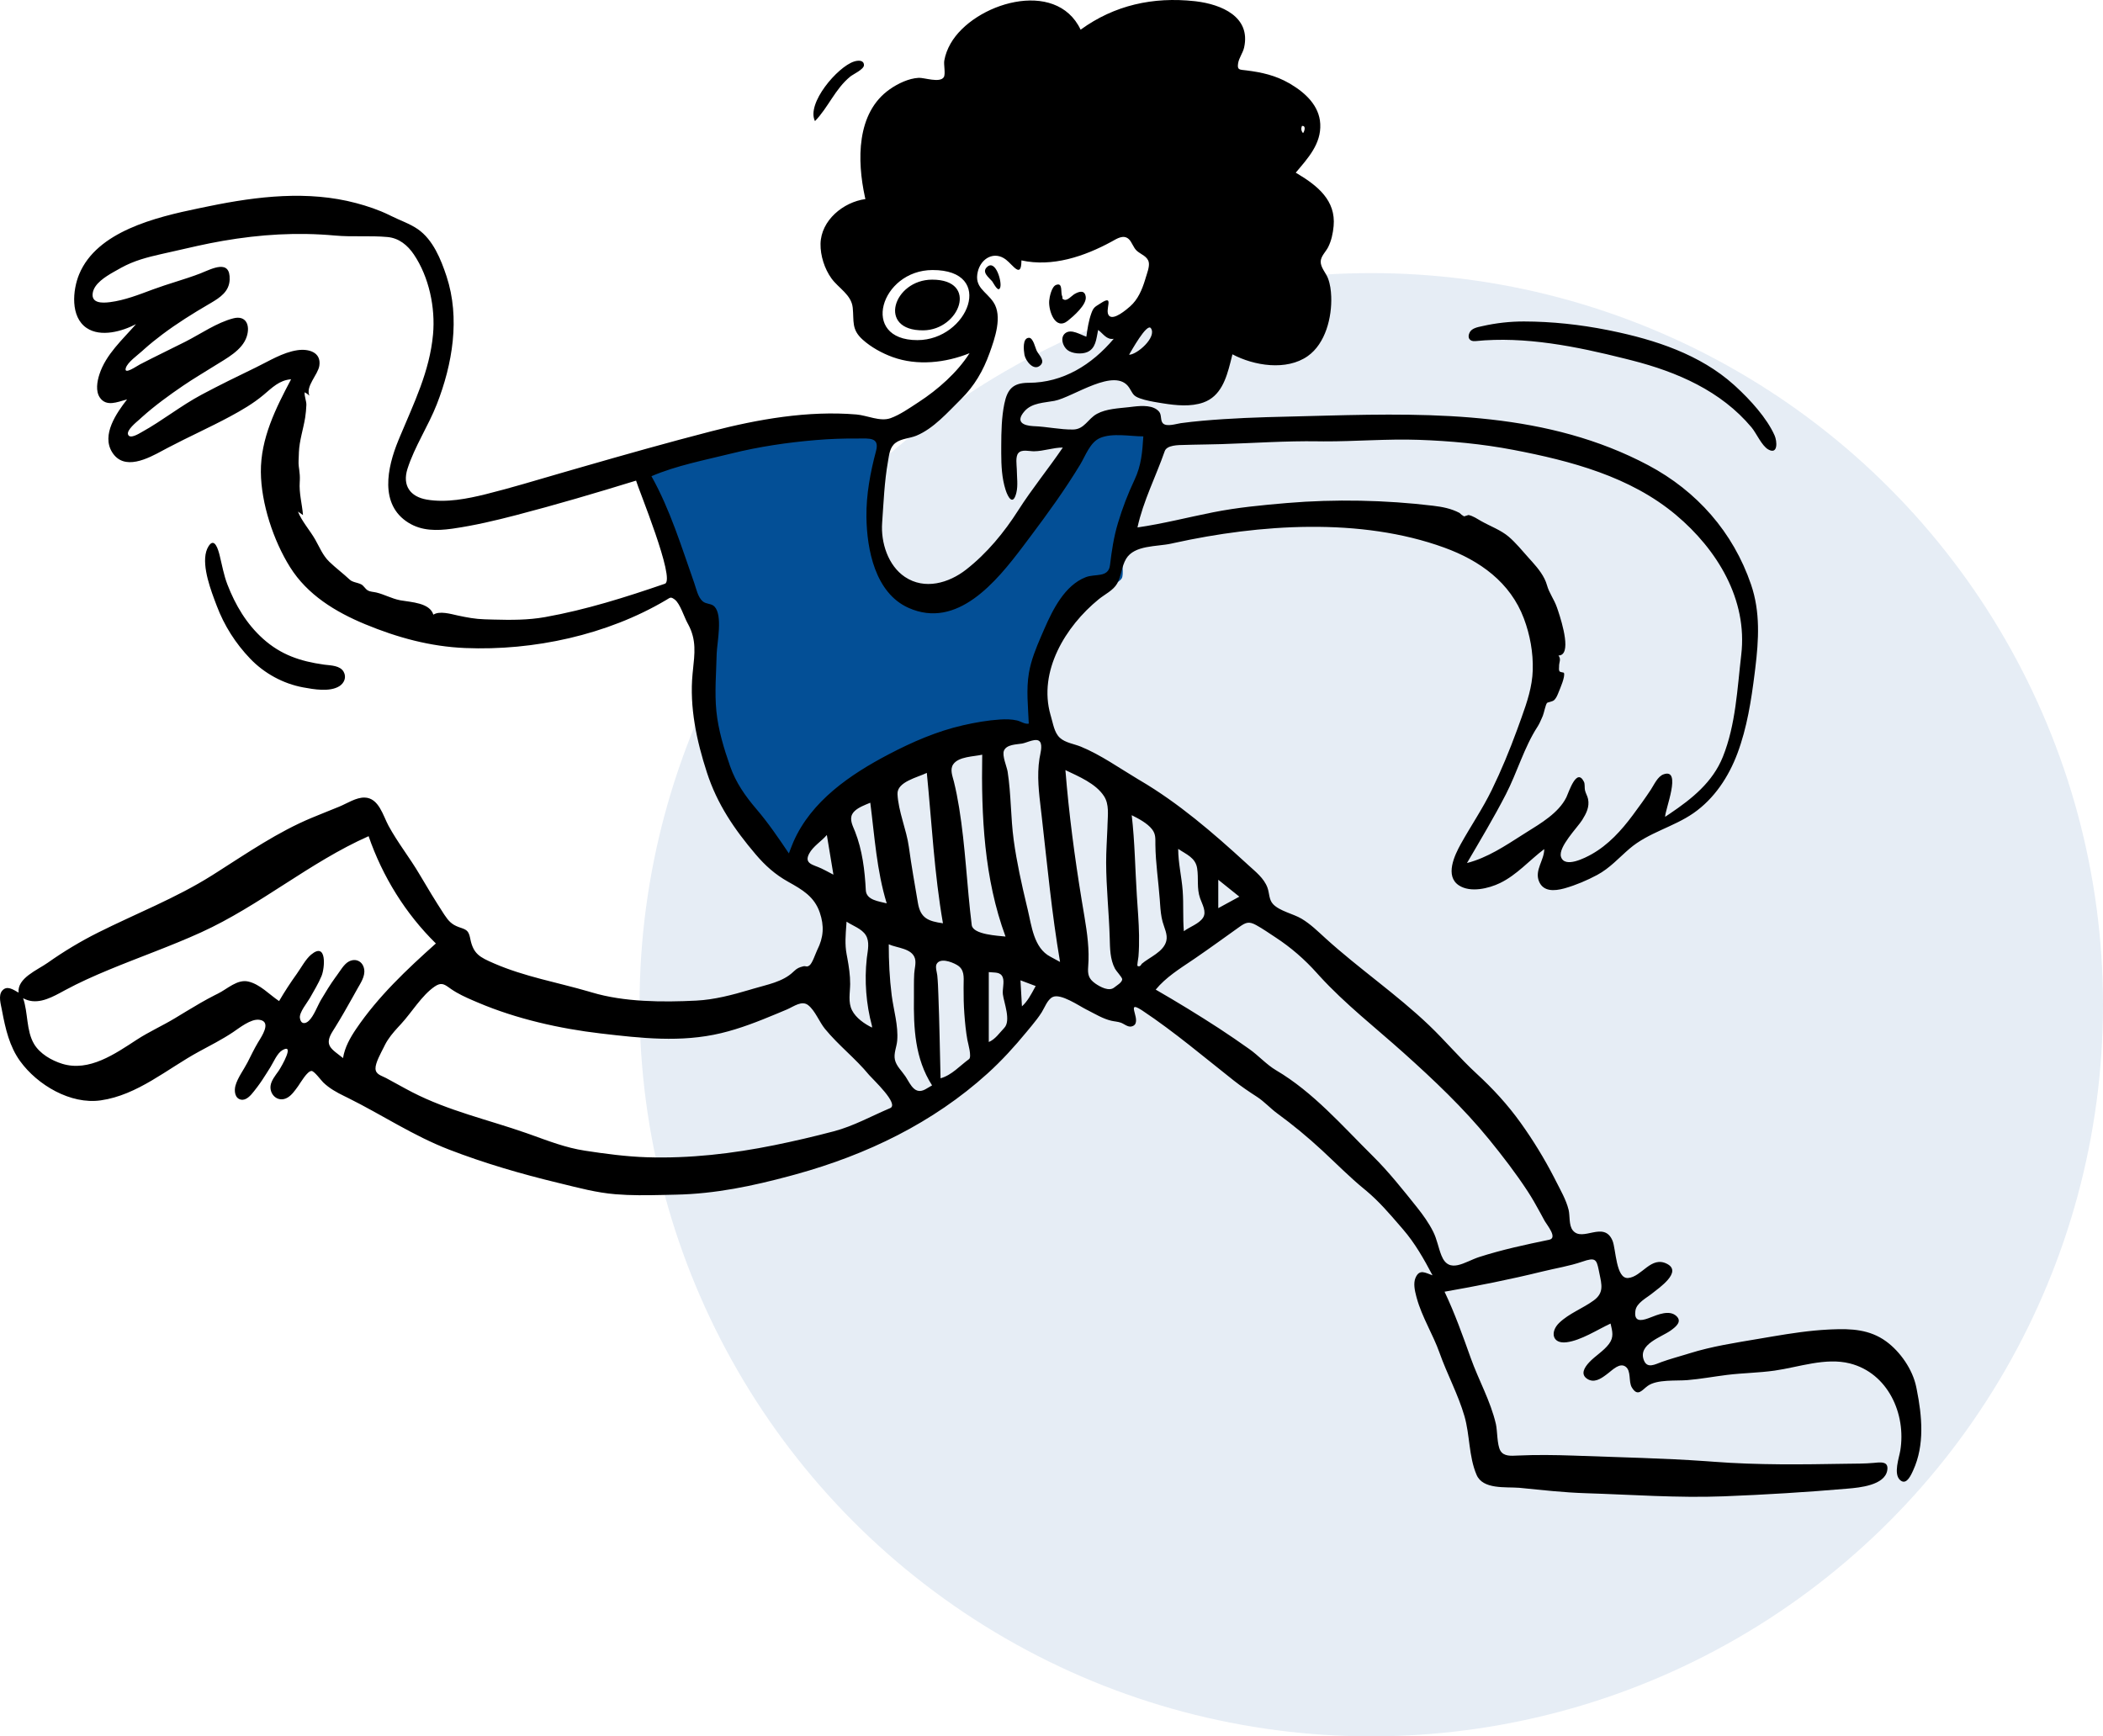
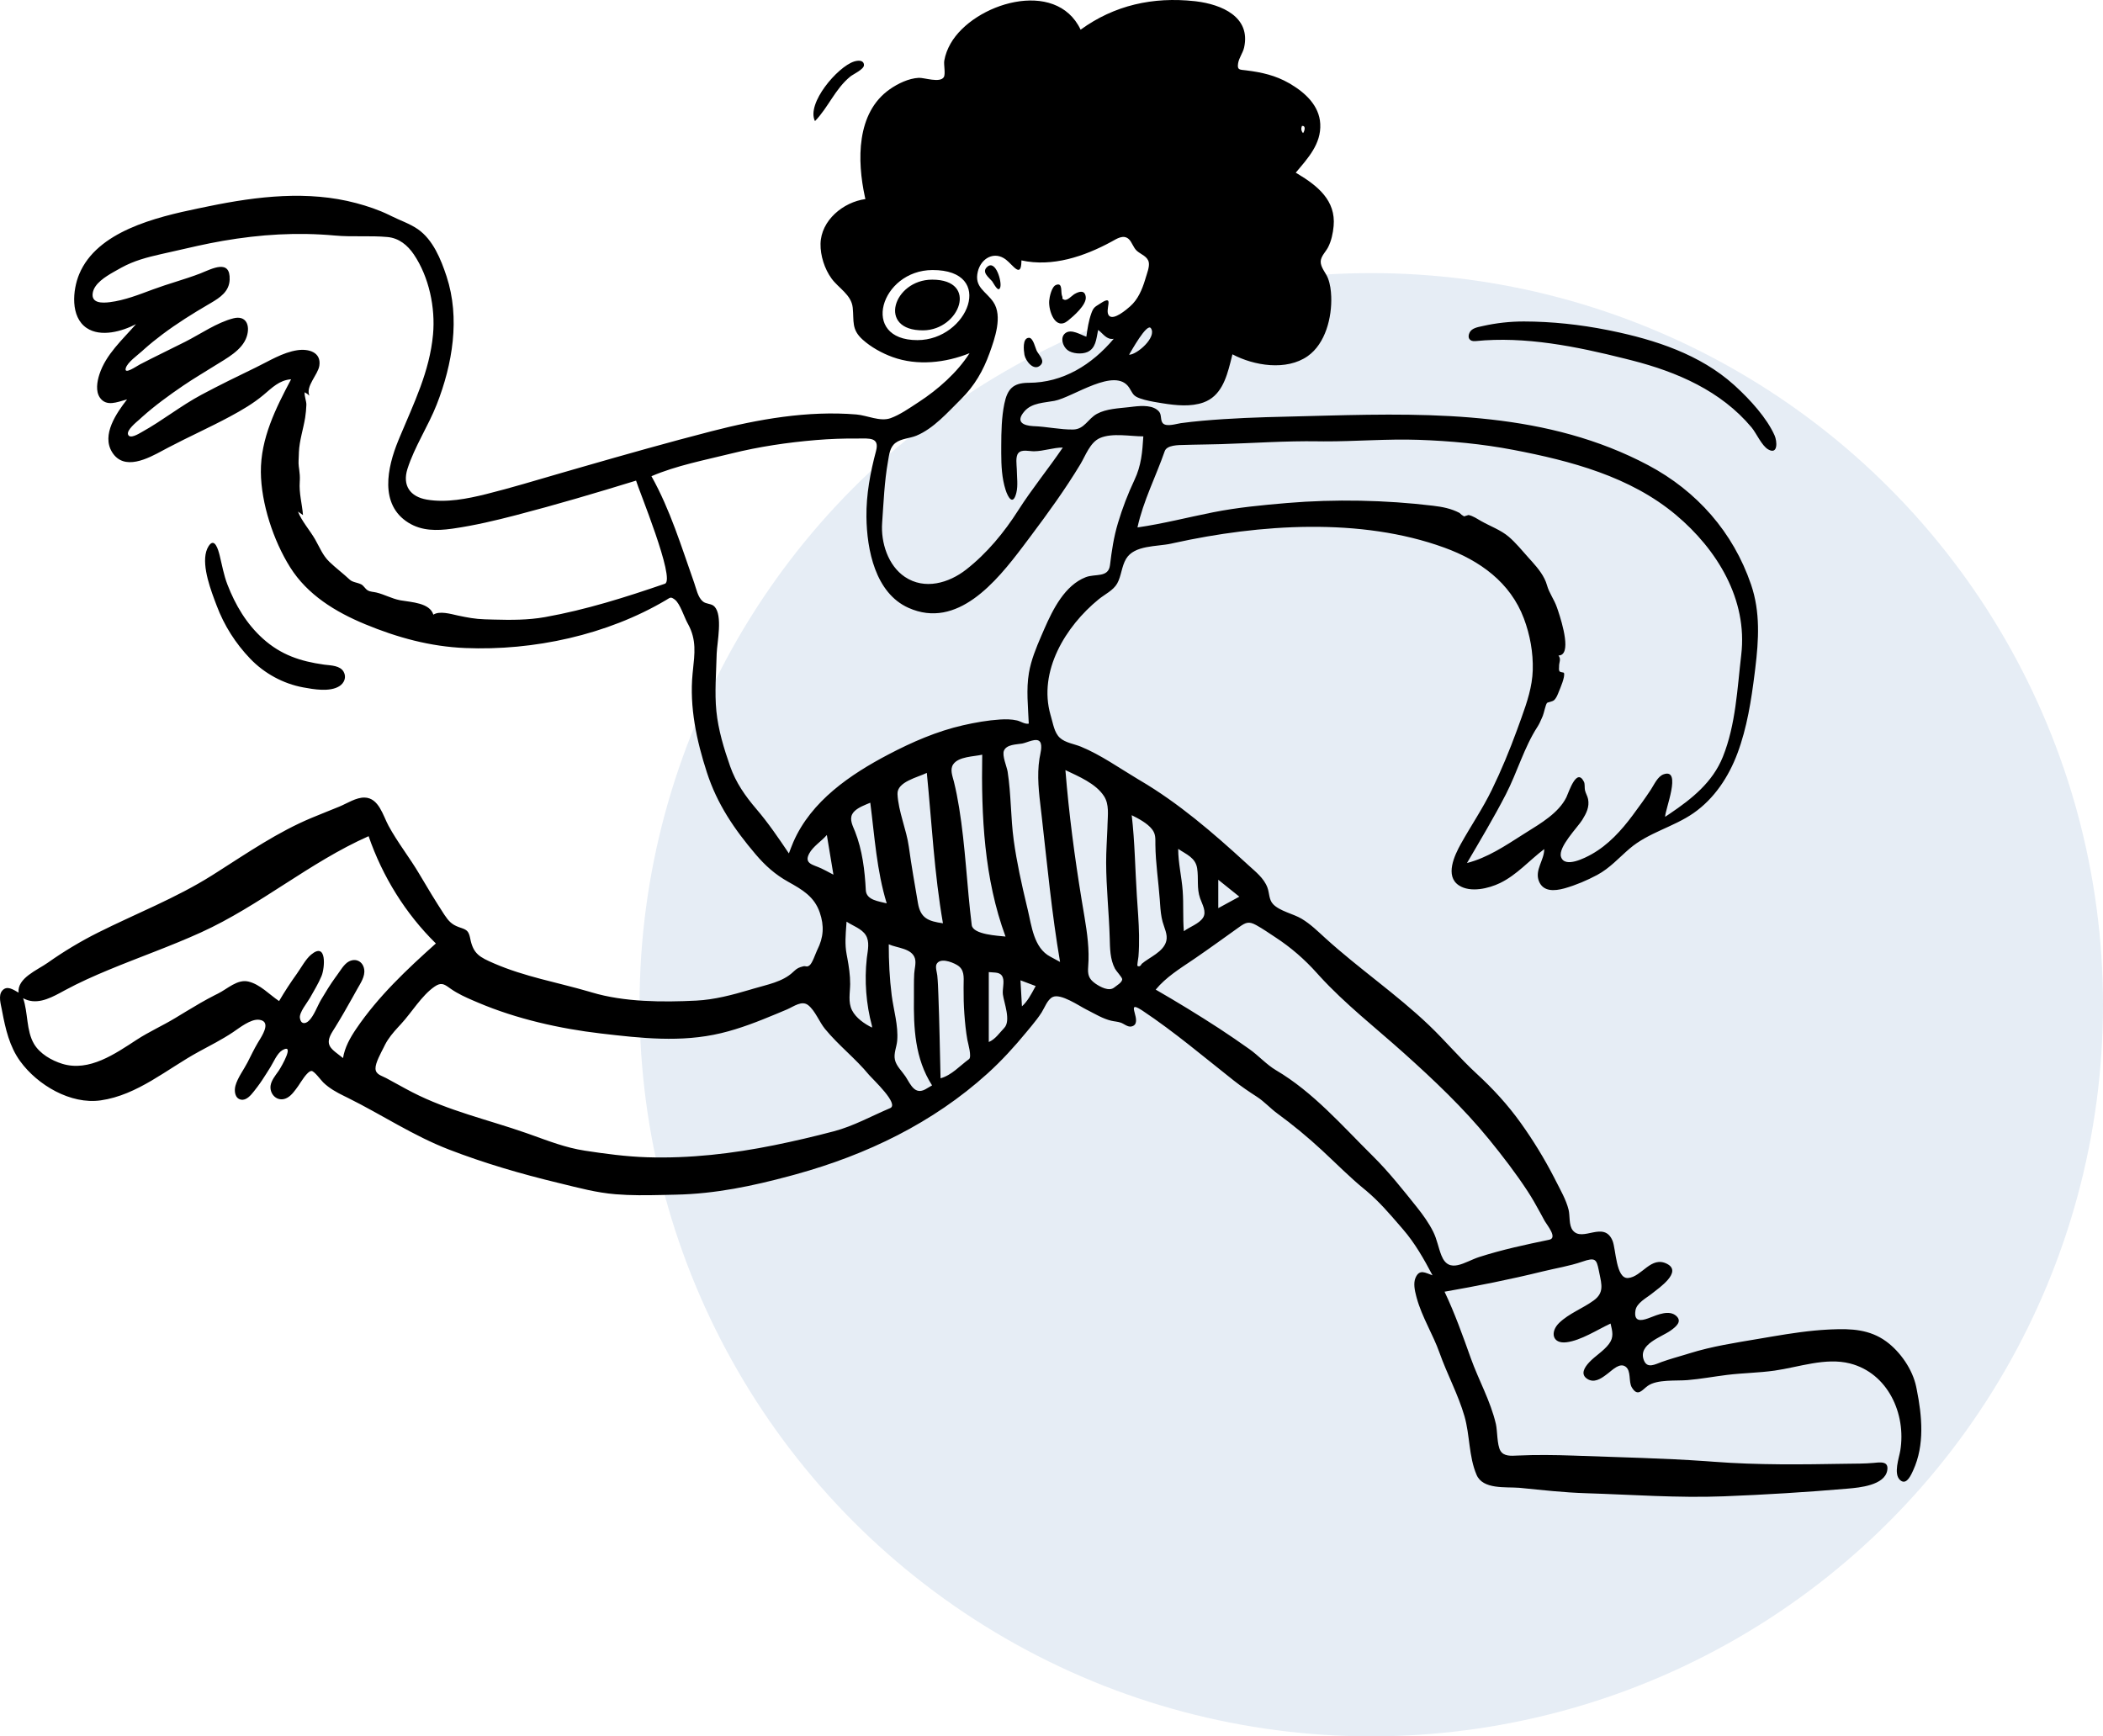
<svg xmlns="http://www.w3.org/2000/svg" width="947" height="782" viewBox="0 0 947 782" fill="none">
  <circle cx="617.5" cy="452.5" r="329.5" fill="#034F96" fill-opacity="0.1" />
-   <path fill-rule="evenodd" clip-rule="evenodd" d="M288.189 208.425C296.71 230.199 305.229 251.973 313.75 273.747C316.901 281.799 315.09 291.553 315.371 300.093C315.94 317.48 316.751 334.767 325.311 350.263C333.301 364.731 343.135 378.327 353.189 391.425C366.835 372.047 387.987 356.896 408.331 345.458C422.347 337.578 437.663 330.575 453.73 328.305C458.725 327.599 464.235 327.121 469.189 328.425C468.519 320.763 468.395 312.982 468.973 305.313C469.879 293.295 473.018 285.135 482.142 277.11C486.783 273.029 491.782 269.35 496.875 265.856C498.692 264.609 504.045 262.398 505.139 260.455C506.101 258.748 505.231 253.831 505.359 251.812C505.81 244.738 506.905 237.646 508.978 230.858C512.899 218.025 519.847 206.172 524.189 193.425C517.723 192.501 511.256 191.578 504.791 190.654C500.413 190.028 497.515 188.184 494.708 191.387C484.986 202.475 476.692 215.246 467.806 227.013C461.947 234.772 456.245 242.569 449.611 249.702C439.009 261.1 419.929 279.555 404.286 265.192C396.253 257.818 395.033 245.153 394.873 234.929C394.656 221.012 396.777 207.092 399.189 193.425C375.526 191.171 351.144 195.042 327.939 199.425C314.598 201.945 301.293 204.863 288.189 208.425Z" fill="#034F96" />
  <path fill-rule="evenodd" clip-rule="evenodd" d="M486.611 13.364C501.838 2.302 519.219 -1.515 537.965 0.527L538.651 0.606C549.905 1.987 563.354 7.469 560.23 21.42C559.683 23.863 557.909 26.056 557.528 28.524C557.059 31.559 558.147 31.335 561.005 31.672L561.212 31.698C568.126 32.558 574.344 33.931 580.507 37.478L581.196 37.881C587.837 41.839 594.095 47.609 594.521 55.783C594.995 64.844 588.92 71.299 583.487 77.767L584.454 78.344C593.346 83.716 601.597 90.306 600.546 101.8C600.248 105.044 599.526 108.5 598.023 111.41C597.01 113.371 594.803 115.403 594.723 117.742C594.632 120.428 597.094 122.939 598.007 125.354C598.992 127.959 599.359 130.798 599.462 133.566C599.809 142.873 596.917 154.73 588.876 160.386C579.307 167.116 564.673 164.725 554.982 159.577L554.068 163.205C552.182 170.596 549.692 178.482 541.914 181.257C536.248 183.277 529.545 182.595 523.699 181.659L521.674 181.329C518.904 180.873 516.018 180.358 513.427 179.445C510.116 178.279 510.239 177.312 508.516 174.646C502.24 164.931 483.192 178.942 474.813 180.537C470.281 181.4 464.698 181.377 461.365 185.189C457.115 190.049 460.826 191.67 465.229 191.915L465.608 191.933C471.41 192.153 477.428 193.522 483.187 193.444C488.366 193.373 489.82 188.628 493.999 186.363C498.197 184.088 503.65 183.913 508.373 183.373L510.456 183.123C514.284 182.687 519.483 182.391 521.99 185.455C523.198 186.932 522.417 189.508 523.749 190.732C525.476 192.32 529.814 190.838 531.752 190.575C538.107 189.713 544.519 189.191 550.917 188.771C563.765 187.928 576.64 187.704 589.508 187.383L597.305 187.181C646.713 185.915 697.276 185.684 742.191 209.509C764.135 221.148 780.462 239.704 788.508 263.236C792.739 275.609 791.975 288.202 790.416 300.978L790.126 303.328C788.603 315.48 786.691 327.766 782.392 339.271C778.44 349.845 771.964 359.701 762.59 366.212C753.521 372.511 742.269 374.945 733.801 382.21C728.981 386.346 724.9 391.009 719.226 394.05C714.736 396.457 709.649 398.623 704.742 400.018L704.286 400.144C700.068 401.277 694.936 401.712 693.002 396.883C690.984 391.845 695.413 387.385 695.384 382.405C688.713 387.431 683.077 394.031 675.455 397.708C670.359 400.166 662.158 402.131 656.992 398.77C650.514 394.555 655.004 385.164 657.835 380.071C662.393 371.872 667.626 364.245 671.754 355.772C676.043 346.971 679.784 337.914 683.144 328.722L685.154 323.168C687.654 316.231 689.998 309.245 690.214 301.802C690.444 293.929 688.991 285.94 686.23 278.574C680.113 262.253 666.377 252.453 650.385 246.631C612.709 232.912 567.171 236.072 528.591 244.565L527.424 244.824C520.994 246.262 510.81 245.389 507.067 251.72C505.046 255.138 504.956 259.451 503.062 262.813C501.333 265.882 497.456 267.691 494.766 269.883C479.796 282.084 467.438 302.34 473.06 321.99L473.235 322.586C474.21 325.784 474.696 329.919 477.273 332.285C479.732 334.542 483.772 335.052 486.76 336.285C495.665 339.956 504.092 345.938 512.4 350.899L513.358 351.467C530.716 361.665 546.226 375.063 561.04 388.619L562.097 389.588C565.352 392.575 569.154 395.468 570.736 399.741C571.671 402.263 571.354 405.145 573.279 407.194C576.24 410.347 582.384 411.542 586.1 413.758C590.148 416.173 593.452 419.455 596.918 422.603C611.935 436.238 628.825 447.74 643.48 461.717C650.842 468.739 657.367 476.576 664.853 483.473C672.317 490.35 678.876 497.461 684.796 505.731C690.411 513.574 695.461 521.826 699.876 530.402L700.606 531.835C702.677 535.944 705.242 540.344 706.348 544.828C707.02 547.551 706.399 551.732 708.198 554.055C712.56 559.689 722.27 549.466 726.148 558.809C727.684 562.508 727.649 576.015 733.141 575.575C739.38 575.075 743.48 565.364 750.783 569.256C757.571 572.874 747.174 579.975 744.003 582.497L743.904 582.576C741.428 584.567 737.003 586.777 736.46 590.186C735.643 595.319 738.903 594.918 742.116 593.761L742.994 593.432C746.508 592.08 751.658 589.839 754.798 592.623C757.686 595.184 754.627 597.574 752.325 599.228C748.098 602.264 737.48 605.392 740.241 612.589C741.759 616.55 745.265 614.464 748.298 613.376C751.857 612.1 755.511 611.107 759.131 610.012L760.68 609.536C770.974 606.308 781.412 604.756 792.019 602.952L798.268 601.889C806.586 600.489 814.869 599.219 823.347 598.791L824.857 598.72C833.561 598.348 841.911 598.701 849.351 604.122C855.729 608.767 861.262 616.779 862.875 624.549L863.119 625.743C865.518 637.722 866.763 650.788 861.519 662.202L861.014 663.289C859.883 665.649 858.028 668.785 855.586 666.538C852.55 663.745 855.184 656.554 855.718 653.295C858.431 636.759 850.142 618.412 833.045 614.06C822.079 611.269 810.081 615.718 799.153 617.278C792.03 618.294 784.846 618.337 777.715 619.217C771.73 619.956 765.853 621.066 759.829 621.565C754.809 621.981 746.215 621.145 742.001 624.152C739.382 626.02 737.524 629.29 734.836 624.871C733.245 622.255 734.671 617.396 731.977 615.479C729.389 613.637 726.183 616.92 724.238 618.407L723.214 619.189C720.794 621.013 717.801 622.93 714.804 621.036C711.464 618.924 713.597 615.728 715.629 613.549C718.382 610.596 722.1 608.517 724.54 605.261C726.843 602.186 726.076 599.649 725.254 596.088C719.368 598.818 711.919 603.715 705.421 604.518C698.853 605.33 698.03 599.706 702.12 595.78C706.598 591.481 712.681 589.312 717.65 585.691C722.348 582.268 721.275 578.614 720.236 573.528L719.918 571.96C718.91 567.074 718.344 566.204 712.47 568.23C706.721 570.214 700.469 571.19 694.546 572.65C679.994 576.235 665.256 579.155 650.497 581.748C655.102 591.462 658.694 601.537 662.3 611.649C665.876 621.672 671.193 630.913 673.615 641.345C674.31 644.344 674.096 650.679 675.634 653.343C677.166 655.995 680.53 655.666 683.268 655.542C691.784 655.154 700.098 655.267 708.606 655.559L710.573 655.63C729.781 656.343 748.965 656.727 768.158 658.066L771.757 658.329C791.7 659.85 811.319 659.576 831.3 659.234C835.471 659.163 839.673 659.225 843.829 658.84L845.121 658.716C847.754 658.485 850.49 658.537 849.838 662.25C848.663 668.955 837.298 669.978 832.192 670.419C813.532 672.029 794.853 673.178 776.132 673.901C755.549 674.695 734.699 673.136 714.115 672.499C704.221 672.192 694.497 671.085 684.657 670.107L684.111 670.059C677.891 669.579 667.76 670.881 664.918 664.234C661.354 655.896 661.941 646.371 659.449 637.767C656.632 628.042 651.632 618.867 648.248 609.309C645.276 600.919 640.331 593.201 637.975 584.602L637.734 583.707C637.057 581.139 636.39 577.934 637.407 575.528C639.173 571.34 641.869 573.251 645.082 574.371C641.24 567.093 637.2 559.909 631.787 553.661L630.348 551.995C625.574 546.46 620.988 541.118 615.364 536.383L614.512 535.678C607.788 530.196 601.686 523.967 595.322 518.079C588.899 512.136 582.24 506.626 575.179 501.465C571.954 499.107 569.371 496.139 566.001 493.96C562.401 491.633 558.949 489.299 555.582 486.644C542.129 476.037 528.786 464.689 514.514 455.198L514.001 454.862C505.972 449.721 515.443 461.013 509.473 462.3C507.837 462.652 506.145 461.077 504.711 460.578C503.274 460.079 501.846 460.049 500.379 459.701C496.682 458.822 493.197 456.694 489.795 454.962L489.228 454.678C485.957 453.057 477.596 447.208 473.969 449.056C471.615 450.255 470.4 453.851 469.063 455.951C467.73 458.043 466.186 460.005 464.604 461.932L462.225 464.807C456.785 471.42 451.032 477.734 444.676 483.484C420.085 505.734 390.234 520.103 358.463 528.858L355.969 529.538C338.938 534.14 322.158 537.67 304.403 538.038L297.982 538.184C291.042 538.34 284.149 538.424 277.178 537.852C268.562 537.143 260.716 535.011 252.405 532.985L251.268 532.71C234.705 528.718 218.11 523.877 202.195 517.733C186.058 511.504 171.927 502.009 156.541 494.387L155.048 493.656C151.599 491.985 148.311 490.156 145.537 487.475C144.583 486.553 141.493 482.3 140.269 482.331C138.34 482.381 135.391 487.543 134.296 489.097L133.181 490.63C131.795 492.501 130.133 494.458 127.891 494.971C124.223 495.81 121.369 492.428 121.848 488.924C122.159 486.651 123.95 484.426 125.281 482.551L125.586 482.112C126.94 480.054 132.882 469.608 127.099 473.007C124.794 474.362 123.109 478.493 121.744 480.66L120.066 483.335C118.756 485.415 117.421 487.479 115.94 489.44L114.395 491.442C112.925 493.334 110.861 495.717 108.523 495.247C105.705 494.681 105.406 491.247 106.019 488.983C106.988 485.406 109.799 481.72 111.49 478.419C112.998 475.472 114.409 472.473 116.098 469.627L117.167 467.877C119.076 464.707 121.542 459.912 116.739 459.28C112.92 458.777 107.8 462.955 104.893 464.892C99.96 468.18 94.732 470.817 89.524 473.649C75.266 481.402 61.959 493.204 45.367 495.57C31.794 497.506 16.899 488.69 9.084 477.939C4.28 471.33 2.452 463.336 0.966 455.446L0.846 454.807C0.387 452.346 -0.864 448.368 0.96 446.205C3.169 443.584 6.058 445.785 8.367 447.046C7.685 440.506 16.796 436.913 21.463 433.621C28.68 428.527 36.22 423.982 44.116 420.024C61.038 411.541 79.317 404.421 95.3 394.35L97.738 392.805C111.54 384.014 125.145 374.685 140.279 368.358C144.442 366.618 148.648 364.984 152.82 363.266C156.242 361.857 160.391 359.087 164.2 359.192C170.617 359.37 172.488 367.352 174.952 371.892C179.074 379.49 184.556 386.347 188.937 393.816C192.434 399.78 196.017 405.671 199.78 411.473L200.18 412.081C202.011 414.834 203.441 416.373 206.542 417.509L207.952 418C210.176 418.797 211.064 419.412 211.694 422.421L211.748 422.693C213.111 429.682 216.071 431.11 222.493 433.901C236.189 439.853 250.91 442.41 265.175 446.566L266.511 446.961C281.087 451.323 298.387 451.411 313.527 450.645C321.69 450.232 329.722 448.102 337.547 445.789L339.349 445.253C345.45 443.429 352.421 442.246 357.131 437.776L357.567 437.369C359.012 436.047 359.704 435.731 361.693 435.204C362.887 434.887 363.228 435.758 364.516 434.784C365.82 433.799 367.183 429.597 367.941 427.985L368.022 427.817C370.875 422.152 371.208 417.009 369.156 410.991C366.693 403.772 361.282 400.682 354.935 397.135C349.098 393.874 344.605 389.861 340.284 384.778C330.654 373.448 322.963 362.173 318.336 347.928C313.704 333.673 310.413 318.459 311.877 303.401L312.021 301.979C312.814 294.339 313.709 288.231 309.868 281.123L309.627 280.687C308.138 278.05 306.227 271.767 303.846 270.023L303.498 269.774C301.97 268.719 301.785 269.15 299.932 270.248C273.399 285.968 240.254 293.129 209.508 291.856C193.735 291.203 178.923 287.14 164.402 281.122C151.067 275.596 138.431 267.904 130.604 255.409C123.124 243.467 117.588 226.704 117.47 212.603C117.344 197.46 124.163 183.878 131.081 170.819C125.78 171.208 122.522 174.627 118.681 177.848C114.042 181.738 108.826 184.771 103.507 187.629C94.406 192.521 84.964 196.733 75.82 201.536L73.334 202.862C66.655 206.481 55.836 212.29 50.469 203.624C45.618 195.79 52.461 186.019 57.213 179.89L56.775 180.003C52.799 181.066 47.927 183.261 45.018 179.13C42.943 176.182 43.734 171.793 44.761 168.613C47.68 159.58 55.193 152.946 61.243 145.987C55.035 149.23 45.399 152.009 39.016 147.714C31.6 142.722 32.684 130.625 35.667 123.469C43.693 104.215 70.016 97.859 89.385 93.842L94.263 92.84C115.886 88.399 138.728 85.704 160.379 91.469C165.451 92.819 170.492 94.514 175.221 96.81L176.104 97.248C180.025 99.231 184.548 100.711 188.162 103.221C194.998 107.969 198.571 116.82 201.082 124.444C207.282 143.271 203.769 164.046 196.679 182.129C192.846 191.905 186.661 201.187 183.491 211.14C181.085 218.696 184.748 223.732 192.216 225.007C200.976 226.501 210.419 224.646 218.896 222.537C230.186 219.728 241.343 216.316 252.518 213.086L262.188 210.296C281.519 204.73 300.821 199.272 320.314 194.239C341.327 188.813 363.812 184.84 385.647 186.667C390.507 187.074 396.327 190.019 401.028 188.331C405.164 186.846 409.469 183.852 413.195 181.409L413.723 181.064C422.294 175.492 431.093 167.754 436.592 159.073C425.773 163.418 413.1 164.846 401.963 160.818C397.205 159.097 392.223 156.352 388.457 152.954C383.319 148.32 384.616 144.715 383.991 138.569C383.396 132.727 377.598 129.791 374.42 125.397C371.315 121.106 369.391 115.118 369.493 109.81C369.694 99.233 379.746 91.006 389.692 89.657L389.473 88.668C385.953 72.416 385.504 50.82 400.667 40.201C404.329 37.637 409.185 35.287 413.719 35.054C416.194 34.926 423.216 37.466 424.978 34.783C425.882 33.407 424.902 29.137 425.214 27.326C425.682 24.62 426.683 22.033 428.04 19.652C438.38 1.494 475.484 -10.066 486.611 13.364ZM565.646 416.625C562.423 414.856 561.019 415.386 558.129 417.445C551.535 422.145 544.963 426.934 538.281 431.515L537.026 432.368C531.146 436.335 524.978 440.173 520.425 445.693C530.116 451.282 539.673 457.117 549.05 463.219C553.629 466.199 558.11 469.318 562.575 472.465C566.729 475.394 570.309 479.467 574.619 482.008C591.393 491.9 604.35 506.968 618.167 520.63C625.284 527.667 631.829 535.91 638.087 543.747C640.835 547.19 643.429 550.813 645.403 554.764C647.118 558.195 647.692 561.941 649.111 565.476C652.536 574.013 659.716 568.177 666.047 566.139C676.368 562.817 687.022 560.538 697.628 558.343C701.522 557.537 696.69 551.808 695.627 549.956L693.579 546.185C691.797 542.915 689.981 539.668 687.938 536.546C682.624 528.421 676.588 520.572 670.459 513.048C659.02 499.005 645.605 486.316 632.141 474.243C619.3 462.728 605.826 452.275 594.169 439.527L593.009 438.245C587.476 432.054 581.299 426.698 574.349 422.151C571.516 420.297 568.612 418.254 565.646 416.625ZM203.108 445.418L201.832 444.519C199.799 443.107 198.432 442.463 195.734 444.31C189.891 448.31 185.369 456.027 180.552 461.216L179.28 462.593C177.035 465.046 174.906 467.549 173.378 470.524L172.851 471.593C171.559 474.177 168.982 478.736 169.091 481.295C169.205 483.935 171.769 484.411 173.856 485.519C177.785 487.606 181.634 489.837 185.59 491.876C201.983 500.325 219.706 504.248 236.997 510.299L238.893 510.969C247.061 513.885 254.701 516.898 263.428 518.235C272.71 519.656 281.954 520.892 291.349 521.193C310.543 521.806 329.849 519.576 348.642 515.766C357.622 513.946 366.654 511.833 375.513 509.495C384.369 507.157 392.436 502.629 400.825 499.077C405.08 497.276 393.095 486.168 391.385 484.166L391.329 484.1C385.209 476.653 377.613 470.844 371.493 463.378C368.937 460.259 367.073 455.171 363.944 452.706C361.086 450.455 357.586 453.221 354.442 454.598L349.588 456.633C341.467 460.017 333.315 463.247 324.718 465.301C306.637 469.621 288.683 467.561 270.523 465.443C252.078 463.291 232.589 458.887 215.443 451.617L213.217 450.67C209.729 449.176 206.174 447.55 203.108 445.418ZM400.212 425.29C400.212 432.942 400.567 440.645 401.537 448.239C402.391 454.924 404.59 461.921 404.012 468.704C403.772 471.527 402.356 474.42 402.989 477.28C403.618 480.123 406.108 482.348 407.667 484.692L407.995 485.199C410.124 488.59 412.01 493.16 416.728 490.575C417.733 490.006 418.73 489.422 419.718 488.825C411.949 476.68 411.379 463.032 411.551 449.054C411.594 445.527 411.477 441.974 411.685 438.454C411.808 436.364 412.609 433.721 412.01 431.673C410.663 427.06 403.958 426.991 400.212 425.29ZM431.146 434.721L430.865 434.552C428.409 433.124 423.178 431.239 421.71 434.293C421.114 435.533 421.943 438.075 422.069 439.31C422.366 442.211 422.443 445.15 422.556 448.062C423.041 460.578 423.226 473.108 423.539 485.63C428.559 484.25 432.259 479.961 436.346 477.002C437.719 476.007 435.855 469.679 435.622 468.372C434.925 464.472 434.556 460.639 434.265 456.681C433.973 452.712 433.885 448.882 433.913 444.946L433.928 443.465C433.978 439.967 434.334 436.702 431.146 434.721ZM165.987 376.592C139.389 388.389 117.043 407.848 90.536 419.916C76.971 426.091 62.679 431.09 48.896 436.815C42.228 439.585 35.637 442.52 29.283 445.954L26.96 447.214C21.813 449.976 15.98 452.649 10.408 449.567C12.678 456.083 11.777 464.103 15.305 470.121C17.916 474.575 23.222 477.62 28.027 479.099C40.155 482.834 51.915 474.552 61.571 468.266C67.122 464.653 73.141 461.979 78.8 458.564L83.87 455.49C88.098 452.931 92.353 450.412 96.76 448.177L98.087 447.516C102.364 445.42 106.864 440.873 111.875 442.067C117.147 443.323 121.305 447.935 125.674 450.855C128.149 446.617 130.836 442.504 133.697 438.517C135.558 435.925 137.637 431.971 140.107 429.924C147.263 423.992 146.292 435.925 144.807 439.528C143.376 443.005 141.37 446.204 139.547 449.481C138.429 451.491 134.678 455.947 135.048 458.474C135.464 461.317 137.444 461.239 139.011 459.786C141.339 457.627 142.916 453.067 144.582 450.251C146.622 446.805 148.708 443.393 151.054 440.149L151.766 439.181C153.231 437.223 154.903 434.167 157.124 433.011C160.251 431.383 163.466 433.003 164.005 436.611C164.478 439.778 162.315 442.841 160.858 445.453L158.723 449.277C156.234 453.724 153.737 458.121 151.051 462.46L149.888 464.317C145.695 470.924 149.253 472.34 154.466 476.521C155.241 471.682 157.685 467.353 160.399 463.351C170.299 448.751 183.197 436.612 196.274 424.91C182.579 411.443 172.243 394.732 165.987 376.592ZM445.258 437.794V469.293C448.198 468.072 450.084 465.168 452.213 462.954C455.346 459.697 452.105 451.642 451.61 447.865C451.309 445.574 452.356 442.329 451.576 440.238C450.584 437.579 447.907 438.129 445.467 437.822L445.258 437.794ZM381.211 415.081L381.119 416.445C380.797 420.969 380.387 425.261 381.248 429.811L381.559 431.473C382.268 435.347 382.857 439.203 382.834 443.172C382.81 447.101 381.814 451.326 383.678 455.001C385.456 458.505 389.277 461.114 392.694 462.801L392.643 461.995C390.03 452.292 389.204 441.664 390.316 431.679L390.394 431.042C390.815 427.821 391.66 424.097 389.886 421.199C388.078 418.244 383.955 416.936 381.211 415.081ZM466.377 444.083L459.531 441.505L460.186 453.225C462.711 450.965 464.265 447.938 465.868 445.005L466.377 444.083ZM479.765 346.832C481.334 366.447 483.919 385.999 487.102 405.417L488.345 412.861C489.581 420.314 490.629 427.69 490.02 435.287C489.731 438.894 490.242 440.808 493.139 442.88L493.385 443.054C495.384 444.428 499.384 446.651 501.716 444.762C502.811 443.86 505.457 442.404 505.323 440.925C505.251 440.131 502.611 437.26 502.1 436.292C499.832 431.989 499.848 427.123 499.714 422.381C499.396 411.076 498.129 399.774 498.105 388.466C498.095 383.355 498.474 378.255 498.667 373.15L498.729 371.236C498.843 367.025 499.542 362.288 497.157 358.584C493.465 352.848 485.669 349.668 479.765 346.832ZM509.622 367.14C511.025 379.164 511.154 391.282 511.933 403.352C512.318 409.311 512.828 415.265 512.919 421.237C512.967 424.403 512.918 427.575 512.664 430.733L512.614 431.119C512.458 432.181 512.021 434.86 512.213 434.992C513.051 435.564 513.778 434.88 514.102 434.103C517.615 431.07 523.947 428.747 525.195 423.795C525.925 420.893 524.258 417.852 523.522 415.114C522.837 412.569 522.6 409.969 522.413 407.354L522.263 405.213C521.666 396.957 520.371 388.714 520.28 380.429C520.251 377.686 520.508 375.732 518.793 373.497C516.702 370.774 512.617 368.622 509.622 367.14ZM468.335 334.103C466.853 332.034 462.545 334.486 460.249 334.88C457.741 335.309 453.288 335.236 452.096 338.06C451.154 340.294 453.393 345.291 453.745 347.54C455.347 357.787 455.088 368.189 456.496 378.452C457.843 388.276 460.025 398.11 462.338 407.767L462.772 409.576C464.545 416.919 465.487 426.96 472.997 430.867C474.463 431.629 475.902 432.441 477.353 433.23C473.619 411.411 471.575 389.432 469.068 367.457L468.776 364.959C467.853 357.181 466.871 349.358 468.088 341.595C468.379 339.751 469.567 335.823 468.335 334.103ZM442.299 339.884C438.553 340.769 431.691 340.666 429.245 344.232C427.657 346.547 428.932 349.549 429.546 352.014C430.515 355.914 431.253 359.763 431.898 363.731C434.75 381.259 435.39 399.016 437.577 416.621C438.115 420.957 449.615 421.428 452.798 421.795C443.143 395.638 441.848 367.488 442.299 339.884ZM530.553 382.311C530.553 388.671 532.117 394.897 532.578 401.221C533.019 407.268 532.594 413.345 533.097 419.39C535.638 417.46 540.011 416.047 541.754 413.276C543.423 410.62 541.379 407.294 540.423 404.576C538.814 399.993 539.806 395.715 539.084 391.049C538.337 386.232 534.183 384.792 530.553 382.311ZM417.355 348.089C413.159 350.142 403.894 352.106 404.153 357.622C404.52 365.458 408.203 373.604 409.274 381.461C410.426 389.921 411.927 398.289 413.352 406.705C414.512 413.559 418.022 414.894 424.618 415.819C420.712 393.422 419.597 370.681 417.355 348.089ZM558.086 403.83L548.6 396.217V408.998L558.086 403.83ZM391.897 361.519L389.905 362.344C387.559 363.332 384.874 364.633 383.795 366.627C382.418 369.171 384.068 372.053 385.031 374.499C388.314 382.841 389.429 392.023 389.881 400.929C390.113 405.482 395.967 405.928 399.296 406.842C394.782 392.134 393.844 376.694 391.897 361.519ZM372.337 376.057C369.935 378.853 366.133 381.141 364.384 384.428C361.922 389.058 366.241 389.409 369.79 391.085C371.285 391.791 372.74 392.576 374.201 393.349L375.298 393.925L372.337 376.057ZM638.839 198.087C624.606 197.591 610.335 198.844 596.075 198.782L593.558 198.757C578.973 198.524 564.411 199.576 549.84 200.022C545.576 200.153 541.309 200.187 537.047 200.286L533.319 200.386C530.645 200.435 525.455 200.406 524.483 203.198C520.485 214.674 514.808 225.606 512.215 237.545C523.698 235.881 534.873 232.993 546.231 230.731C557.199 228.547 568.52 227.475 579.656 226.535C601.089 224.724 623.972 225.189 645.321 227.769C649.641 228.291 653.401 229.01 657.239 231.005C657.837 231.639 658.522 232.158 659.293 232.562C659.955 232.348 660.619 232.141 661.286 231.943C663.341 232.355 665.256 233.703 667.046 234.718C671.06 236.994 675.83 238.695 679.363 241.701C682.547 244.409 685.515 248.054 688.36 251.24L689.952 253.004C692.701 256.083 695.523 259.59 696.613 263.531C697.614 267.149 699.788 269.813 701.085 273.522L701.635 275.124C703.492 280.675 707.863 295.215 701.787 295.215C703.085 296.875 702.079 298.2 702.07 299.905L702.073 300.112C702.108 300.895 701.864 301.455 702.2 302.223C702.486 302.878 704.138 302.724 704.265 303.079C704.872 304.777 702.561 309.999 701.958 311.499L701.594 312.406C701.168 313.44 700.659 314.521 699.889 315.268C699.078 316.057 697.01 316.205 696.64 316.595C695.988 317.281 695.247 321.196 694.754 322.345L694.239 323.549C693.646 324.925 693.064 326.2 692.287 327.398C686.377 336.515 683.179 347.884 678.121 357.71C672.688 368.263 666.573 378.441 660.59 388.685C669.885 386.293 677.844 380.897 685.845 375.817L687.368 374.857C693.852 370.798 701.813 366.145 705.314 359.152L705.384 359.006C706.52 356.56 710.001 345.505 713.27 352.107C713.769 353.115 713.481 354.805 713.729 355.909C714.036 357.273 714.858 358.526 715.126 359.889C715.82 363.428 714.342 366.299 712.496 369.272C710.413 372.625 701.567 381.497 702.931 385.878C704.578 391.167 713.843 386.345 716.755 384.706C724.274 380.476 730.126 374.004 735.223 367.16C738.032 363.39 740.807 359.55 743.397 355.628C744.874 353.392 746.445 349.663 749.154 348.72C757.552 345.796 749.683 364.917 749.824 367.871L751.925 366.466C761.868 359.75 771.222 352.326 775.837 340.81C781.648 326.308 782.302 310.196 784.103 294.856C787.022 269.979 773.226 247.471 754.711 231.918C734.098 214.602 707.289 207.556 681.5 202.614C667.424 199.917 653.158 198.585 638.839 198.087ZM514.85 196.531C508.957 196.531 500.912 194.857 495.335 197.272C490.84 199.219 488.824 205.235 486.465 209.137C479.594 220.505 471.956 231.021 464.024 241.604L460.611 246.145C448.646 261.985 431.053 283.571 409.1 273.754C394.107 267.048 390.34 247.519 390.163 232.805C390.041 222.728 391.909 212.798 394.488 203.105C396.147 196.868 391.431 197.49 386.54 197.495L386.12 197.494C379.914 197.448 373.719 197.666 367.534 198.18C354.724 199.246 341.761 201.161 329.281 204.262C317.396 207.215 304.63 209.641 293.349 214.469C301.808 229.564 306.87 246.293 312.614 262.53C313.525 265.107 314.238 268.95 316.444 270.825C318.054 272.194 320.303 271.693 321.726 273.172C325.536 277.129 322.926 289.252 322.728 294.356L322.72 294.614C322.525 303.118 321.745 311.819 322.594 320.301C323.436 328.714 325.994 337.156 328.785 345.109C331.359 352.447 335.546 358.449 340.569 364.327C345.992 370.671 350.582 377.436 355.239 384.348C355.905 382.639 356.515 380.906 357.248 379.224C365.296 360.747 382.892 348.789 400.143 339.745C410.786 334.165 421.898 329.327 433.65 326.645C439.085 325.405 444.733 324.41 450.303 324.045C452.831 323.88 455.539 323.898 458.02 324.484C459.647 324.869 461.539 326.264 463.265 325.897C462.974 318.295 462.045 310.601 463.335 303.04C464.32 297.269 466.582 291.777 468.892 286.415L470.3 283.169C474.19 274.305 479.515 263.63 488.902 259.953C493.166 258.283 499.13 260.341 499.839 254.516C500.636 247.961 501.508 241.968 503.43 235.55C505.439 228.84 507.883 222.462 510.869 216.127C513.95 209.589 514.403 203.638 514.85 196.531ZM93.917 246.001C96.636 241.723 98.285 247.607 98.912 250.125C100.02 254.574 100.749 258.955 102.412 263.261C105.984 272.503 111.015 281.009 118.435 287.668C126.519 294.924 135.224 297.822 145.823 299.311L146.3 299.373C149.156 299.712 153.158 299.764 154.739 302.538C156.145 305.006 154.989 307.677 152.801 309.044C148.473 311.75 141.216 310.445 136.519 309.58C127.513 307.92 119.017 303.273 112.679 296.664C106.05 289.749 100.944 281.724 97.573 272.758L96.476 269.846C93.859 262.809 90.226 251.809 93.917 246.001ZM150.861 106.081C133.697 104.52 117.344 105.553 100.354 108.476C92.668 109.797 85.157 111.591 77.572 113.314L72.486 114.46C66.264 115.875 60.413 117.385 54.689 120.521L51.335 122.398C47.367 124.641 42.486 127.73 41.773 131.859C40.947 136.652 46.053 136.521 49.485 136.084C56.193 135.231 62.546 132.696 68.837 130.362C75.737 127.801 82.869 125.926 89.752 123.322L90.225 123.138C95.424 121.074 103.802 116.456 103.415 125.983C103.2 131.259 99.149 133.979 95.061 136.388L94.019 136.998C86.826 141.195 79.743 145.625 73.077 150.628C70.274 152.732 67.542 154.934 64.928 157.269L63.953 158.151C61.99 159.949 57.439 163.123 56.651 165.754C55.676 169.007 61.465 164.935 62.973 164.148C69.734 160.617 76.641 157.356 83.444 153.905C90.254 150.452 97.683 145.254 105.101 143.364C110.833 141.904 112.756 146.524 111.1 151.608C109.088 157.787 101.902 161.435 96.775 164.669C92.003 167.679 87.119 170.524 82.458 173.706C76.085 178.055 69.715 182.673 63.96 187.838L62.765 188.923C61.344 190.179 56.992 193.681 57.653 195.657C58.401 197.892 62.382 195.426 63.752 194.639L63.922 194.543C73.176 189.42 81.384 182.763 90.785 177.744C98.799 173.465 106.933 169.495 115.111 165.543C121.084 162.658 127.248 158.715 133.921 157.723C138.879 156.986 144.743 158.548 143.804 164.707C143.18 168.802 137.549 173.902 139.303 178.191C138.677 177.577 137.973 177.072 137.192 176.675C136.995 178.476 138.035 180.7 137.962 182.371C137.881 184.2 137.724 186.183 137.426 188.031C136.574 193.33 134.826 198.314 134.596 203.7L134.573 204.511C134.545 206.645 134.297 208.214 134.552 210.12L134.742 211.535C134.956 213.181 135.094 214.583 135.006 216.431L134.976 216.947C134.617 222.295 136.032 226.832 136.445 231.992C135.691 231.454 134.933 230.924 134.17 230.4C135.907 234.787 139.566 238.843 141.922 242.965C143.938 246.489 145.34 250.161 148.296 253.002C151.223 255.818 154.53 258.285 157.486 261.056C158.761 262.252 160.862 262.308 162.592 263.148C163.796 263.733 164.449 265.232 165.606 265.892C166.811 266.58 168.138 266.524 169.5 266.852C173.129 267.727 176.381 269.59 180.075 270.313L180.543 270.399C185.198 271.214 193.526 271.488 195.146 276.824C197.941 275.026 202.899 276.49 206.021 277.178L206.291 277.237C210.363 278.101 214.012 278.794 218.213 278.919L222.271 279.037C230.038 279.249 237.75 279.295 245.458 277.919C263.857 274.632 281.763 268.972 299.404 262.901C304.394 261.184 287.217 219.588 286.425 216.454C268.439 222 250.4 227.324 232.182 232.063C222.963 234.461 213.669 236.646 204.234 238.02L203.322 238.148C196.63 239.053 189.92 239.139 183.947 235.436C170.724 227.237 174.403 210.509 179.334 198.47L180.059 196.716C186.37 181.554 193.46 167.349 194.997 150.611C196.098 138.613 193.221 124.768 186.37 114.614C183.558 110.448 179.676 107.228 174.503 106.75C166.723 106.03 158.728 106.796 150.861 106.081ZM508.163 107.564C505.805 105.578 502.973 107.479 500.628 108.773L500.448 108.872C488.277 115.483 473.882 120.356 459.952 117.272L459.947 117.799C459.793 125.405 456.21 119.437 453.014 116.949C447.787 112.877 441.768 116.284 440.314 122.336C438.614 129.416 444.015 131.142 447.329 136.057C451.585 142.371 447.939 152.509 445.64 158.929C442.767 166.956 438.807 173.801 432.713 179.809C426.811 185.628 420.429 193.013 412.621 196.227C409.68 197.437 405.843 197.5 403.259 199.461C400.644 201.445 400.405 204.777 399.871 207.777C398.232 216.992 397.9 226.18 397.234 235.496C396.604 244.305 399.871 254.713 407.489 259.826C416.369 265.787 427.259 262.628 435.081 256.508C444.444 249.182 452.17 239.809 458.526 229.83C464.743 220.071 472.099 211.127 478.593 201.561C474.198 201.561 469.995 203.201 465.603 203.243C463.511 203.263 460.023 202.22 458.52 204.112C457.216 205.753 457.816 209.323 457.877 211.43L457.881 211.658C457.913 214.947 458.461 218.638 457.689 221.852L457.568 222.329C456.129 227.64 453.953 224.17 452.822 220.611C451.14 215.317 450.878 209.693 450.866 204.174L450.87 200.674C450.889 194.445 451.021 187.932 452.255 181.893C453.624 175.205 456.194 172.502 462.915 172.403L463.254 172.401C478.678 172.375 491.664 164.277 501.526 152.584C498.281 153.141 496.77 150.237 494.512 148.6L494.401 149.108C493.649 152.696 493.458 156.869 489.642 158.548C487.142 159.648 482.785 159.328 480.647 157.617C478.564 155.95 477.228 151.939 479.759 150.022C482.432 147.999 486.585 150.782 489.2 151.637C489.678 148.095 490.227 144.504 491.432 141.121C492.392 138.426 493.107 138.186 495.166 136.875L495.611 136.588C502.338 132.182 497.044 139.877 499.484 142.25C501.596 144.305 507.232 139.448 508.874 138.012C512.423 134.909 514.286 130.466 515.645 126.023L515.919 125.105C516.463 123.244 517.733 120.108 517.297 118.095C516.732 115.483 513.861 114.616 512.032 113.055C510.281 111.561 509.761 108.91 508.163 107.564ZM686.255 144.782C698.843 144.802 711.532 146.179 723.872 148.633L725.499 148.961C745.295 153.026 765.537 159.594 780.81 173.335L781.677 174.123C788.092 180.013 795.664 188.28 799.133 196.148C800.256 198.696 800.738 204.968 796.247 202.416C793.318 200.753 790.907 195.081 788.744 192.495C774.988 176.052 755.208 167.511 734.864 162.319L731.666 161.509C709.926 156.055 686.785 151.349 664.398 153.623C661.673 153.899 660.65 151.997 661.797 149.724C662.782 147.773 665.45 147.329 667.386 146.903L667.598 146.856C673.72 145.468 679.981 144.773 686.255 144.782ZM463.324 152.132C465.265 152.054 466.196 156.749 466.887 158.067C467.954 160.1 470.818 162.516 468.381 164.624C465.383 167.218 461.855 162.49 461.338 159.883L461.314 159.75C461.008 157.875 460.292 152.253 463.324 152.132ZM518.25 147.81C516.476 145.279 509.321 158.319 508.425 159.76C511.935 159.821 521.086 151.856 518.25 147.81ZM419.874 121.615C396.55 121.698 386.96 153.183 413.107 153.183C435.936 153.179 448.652 121.514 419.874 121.615ZM419.775 125.944C440.812 125.944 432.173 148.606 415.793 148.776C394.796 148.993 402.354 125.944 419.775 125.944ZM475.499 128.35C478.702 127.053 477.558 131.469 478.236 133.231L478.278 133.329C478.828 134.54 477.747 134.314 479.166 134.963C480.56 135.602 482.69 133.162 483.621 132.581L483.894 132.415C486.01 131.169 488.561 130.527 488.927 133.741C489.334 137.318 483.364 142.438 480.896 144.433C475.178 149.058 472.121 139.922 472.458 135.496C472.592 133.73 473.558 129.136 475.499 128.35ZM444.711 120.045C448.4 117.088 451.196 126.84 450.438 129.358C449.601 132.144 447.489 127.624 446.772 126.691L446.733 126.641C445.348 124.989 441.699 122.461 444.711 120.045ZM586.779 59.958C587.415 59.15 588.242 56.465 586.272 56.727C585.782 57.93 585.951 59.007 586.779 59.958ZM384.555 27.72L384.798 27.646C386.357 27.194 388.98 26.925 389.051 29.306C389.108 31.215 384.179 33.422 382.895 34.472C376.011 40.111 373.025 48.338 366.992 54.546C363.024 46.606 377.12 30.13 384.555 27.72Z" fill="black" />
</svg>